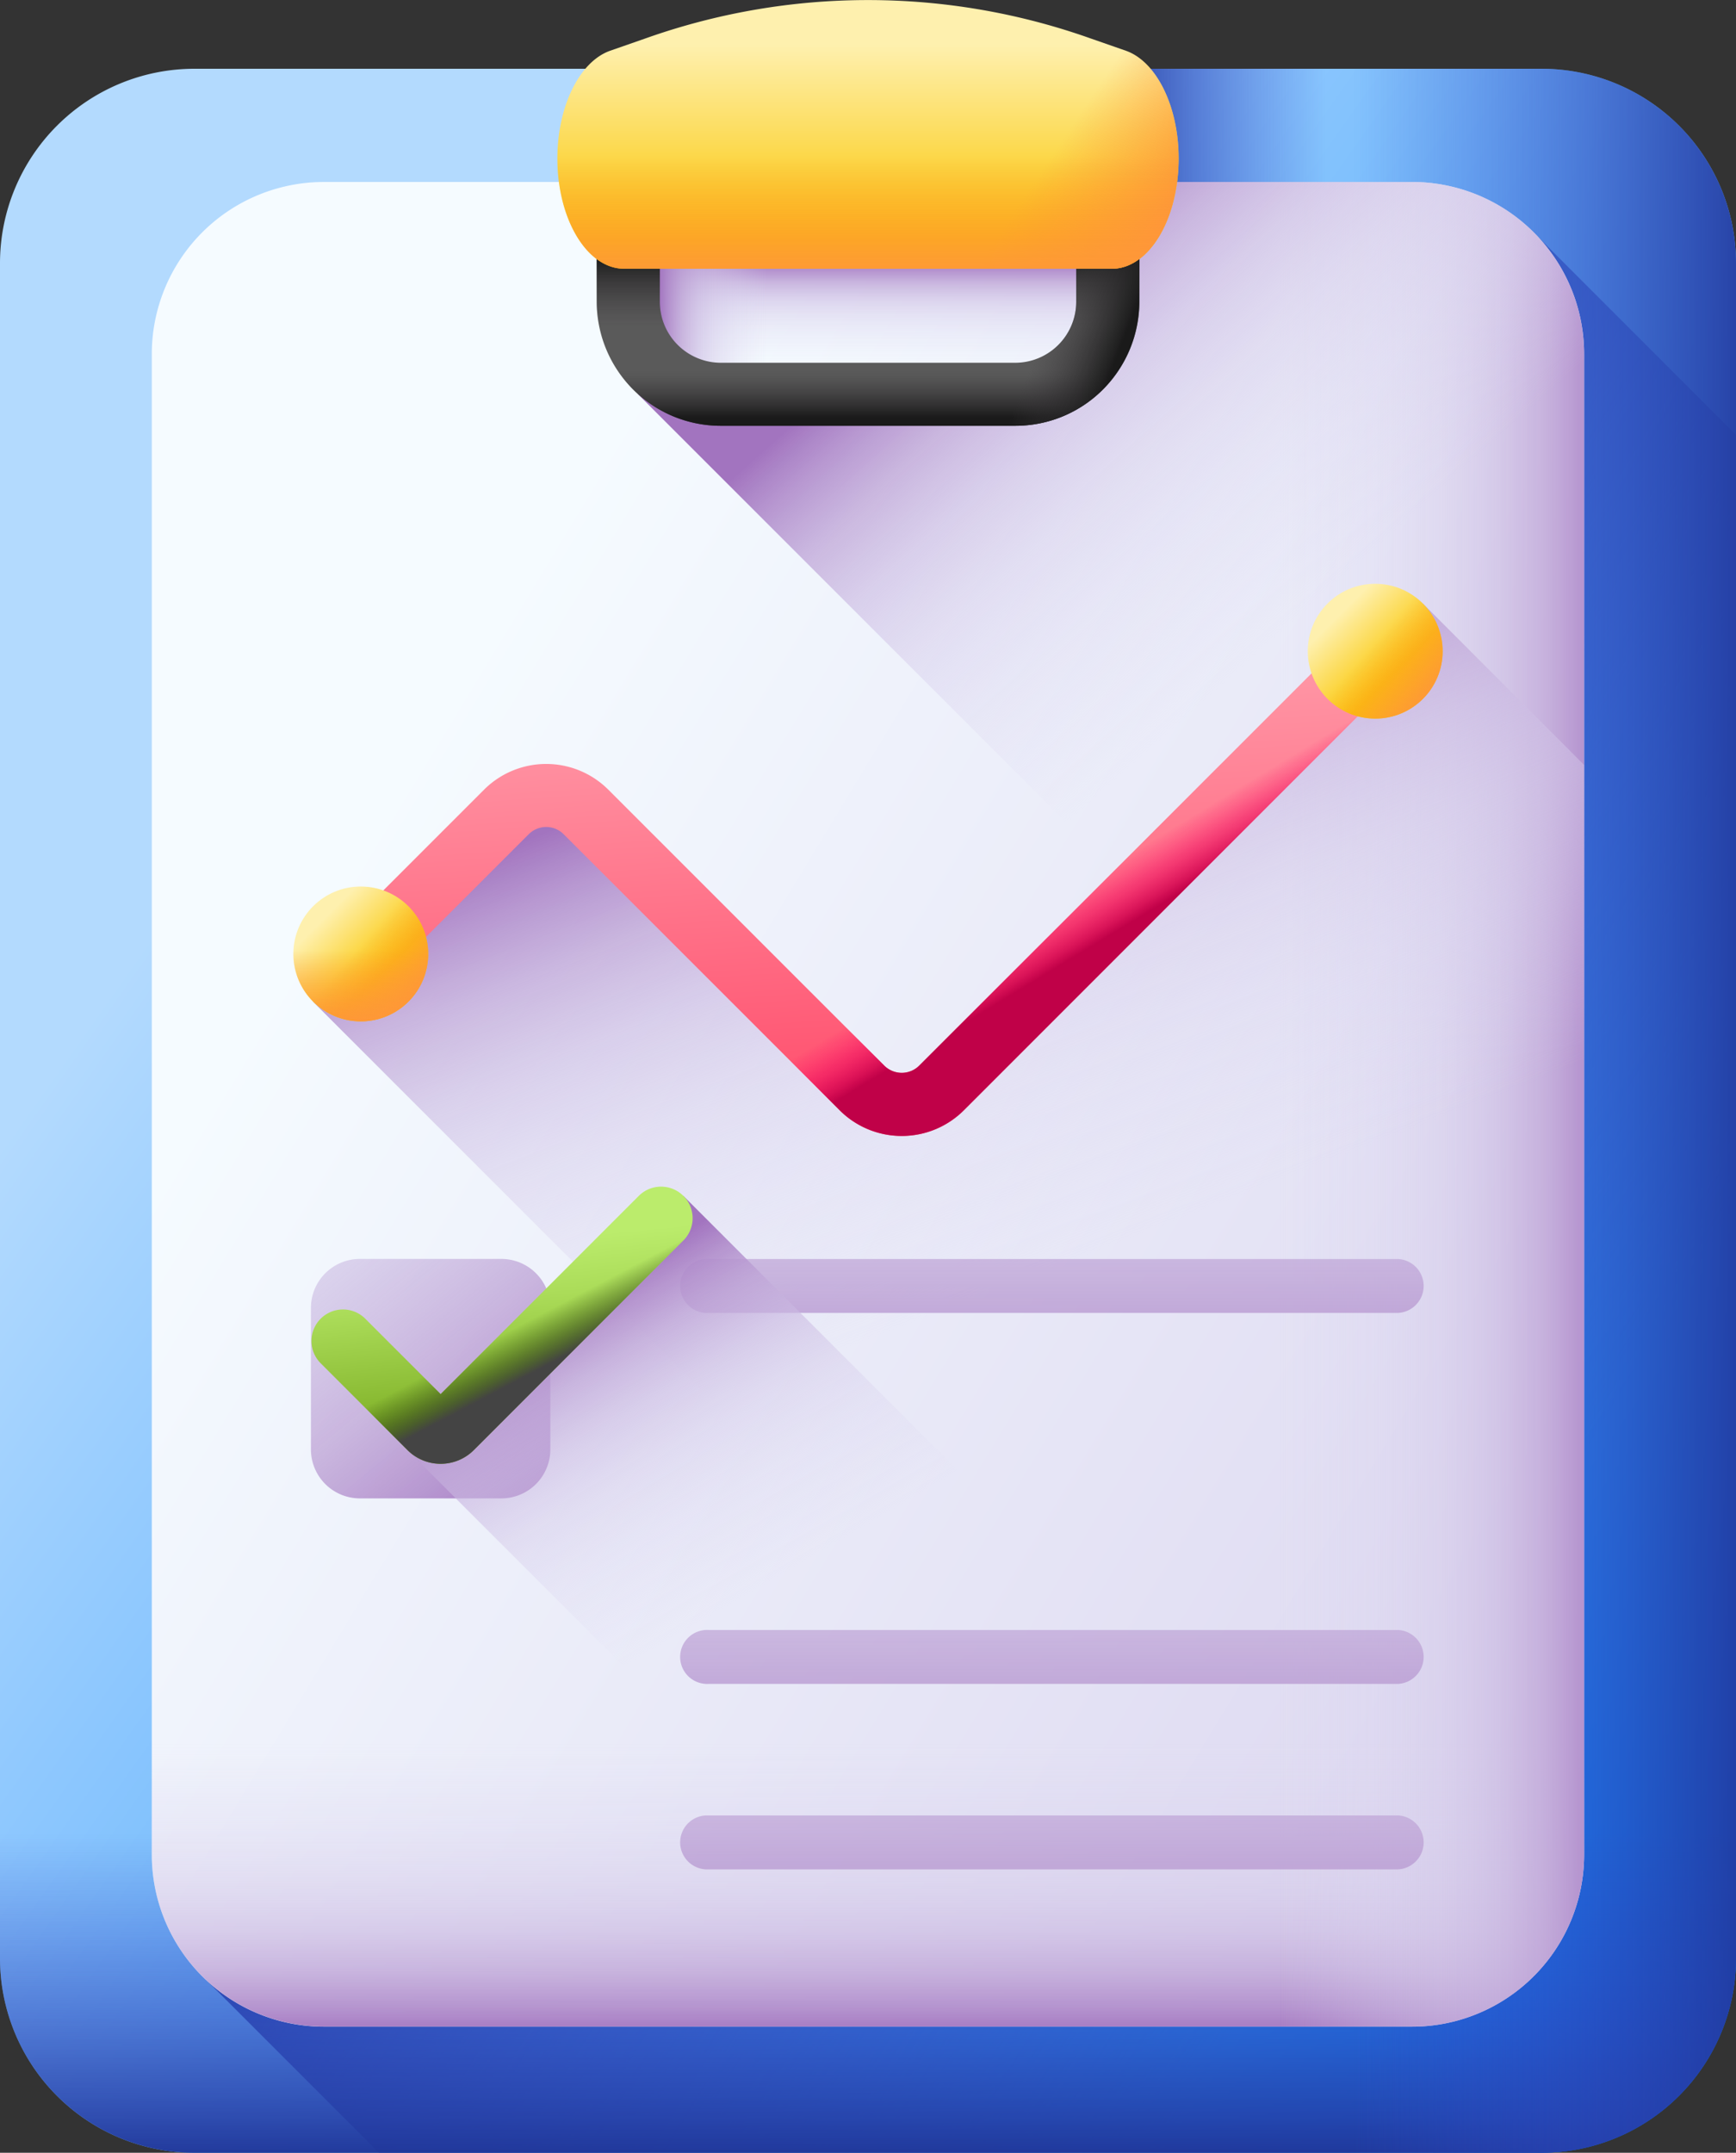
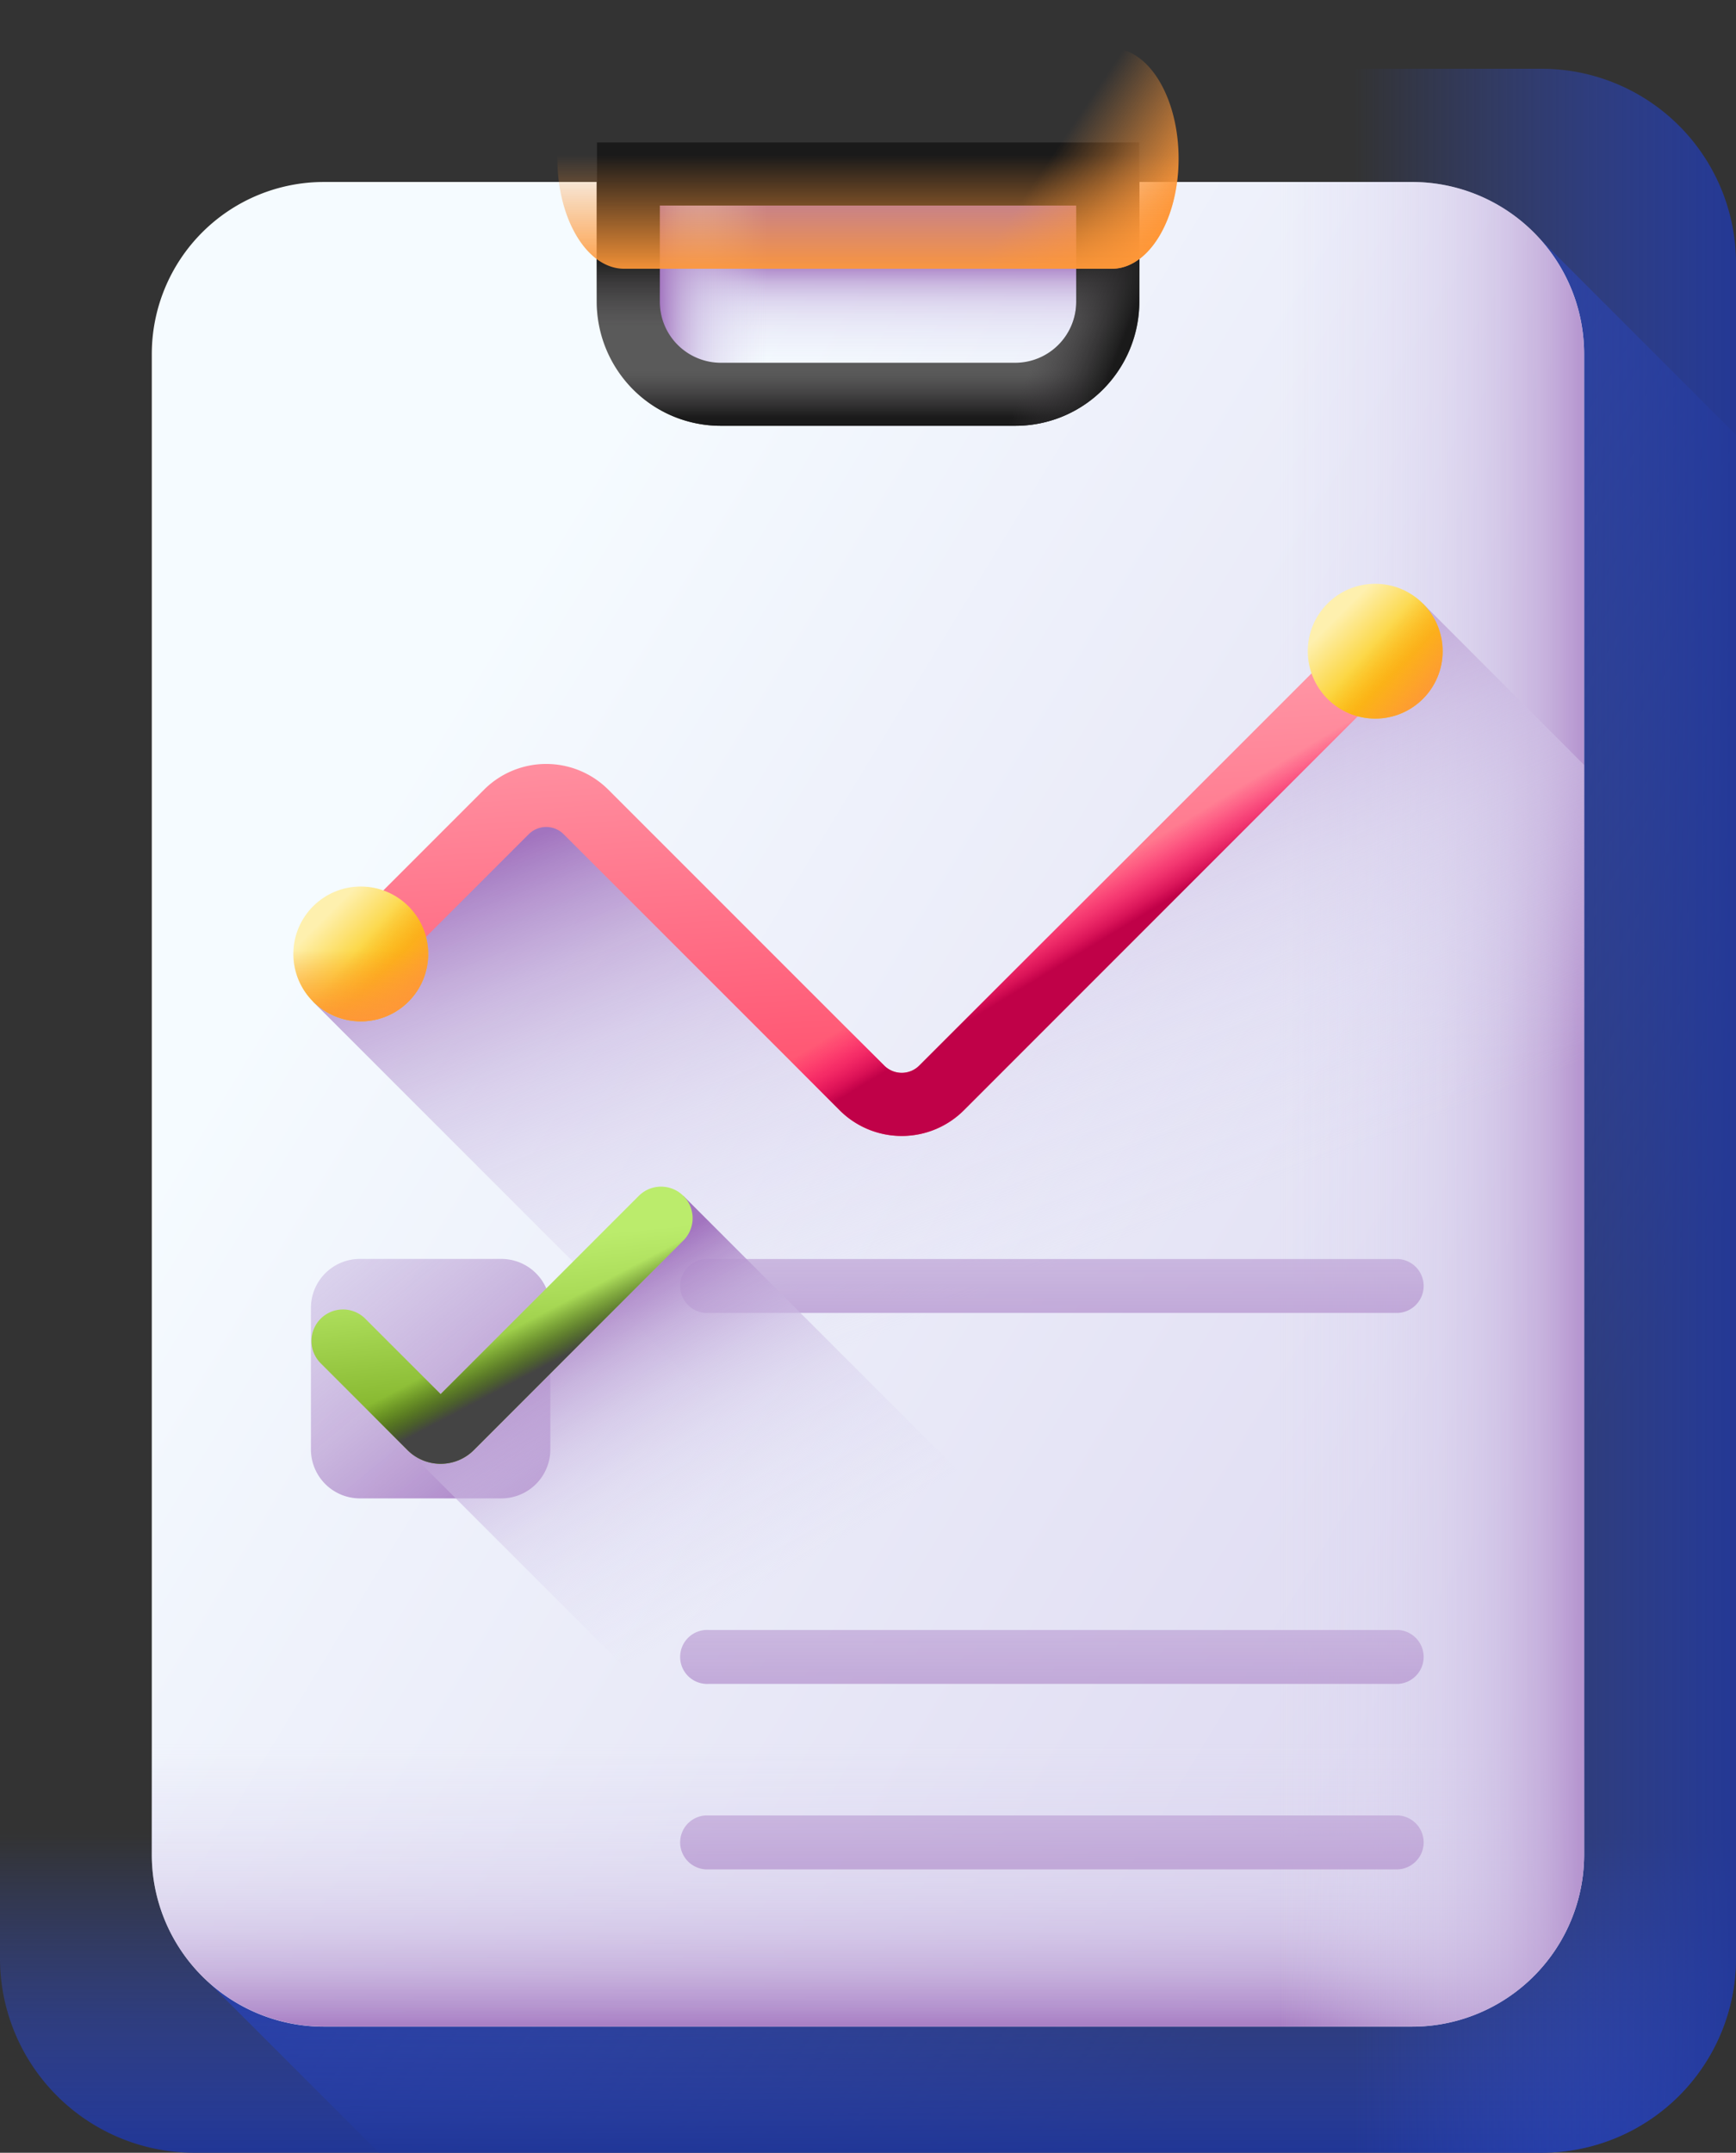
<svg xmlns="http://www.w3.org/2000/svg" xmlns:xlink="http://www.w3.org/1999/xlink" id="_3d-report" data-name="3d-report" width="48.307" height="59.894" viewBox="0 0 48.307 59.894">
  <rect x="0" y="0" width="48.307" height="59.894" fill="#333333" stroke="none" />
  <defs>
    <linearGradient id="linear-gradient" x1="0.216" y1="0.263" x2="1.003" y2="0.919" gradientUnits="objectBoundingBox">
      <stop offset="0" stop-color="#b3dafe" />
      <stop offset="1" stop-color="#0182fc" />
    </linearGradient>
    <linearGradient id="linear-gradient-2" x1="0.819" y1="0.749" x2="0.31" y2="0.361" gradientUnits="objectBoundingBox">
      <stop offset="0" stop-color="#314dc9" stop-opacity="0" />
      <stop offset="0.276" stop-color="#304bc4" stop-opacity="0.275" />
      <stop offset="0.563" stop-color="#2b45b8" stop-opacity="0.565" />
      <stop offset="0.854" stop-color="#243ba3" stop-opacity="0.855" />
      <stop offset="1" stop-color="#1f3596" />
    </linearGradient>
    <linearGradient id="linear-gradient-3" x1="0.5" y1="0.687" x2="0.5" y2="1.013" xlink:href="#linear-gradient-2" />
    <linearGradient id="linear-gradient-4" x1="0.669" y1="0.5" x2="1.031" y2="0.5" xlink:href="#linear-gradient-2" />
    <linearGradient id="linear-gradient-5" x1="0.458" y1="0.5" x2="0.156" y2="0.5" xlink:href="#linear-gradient-2" />
    <linearGradient id="linear-gradient-6" x1="0.205" y1="0.271" x2="1.022" y2="0.905" gradientUnits="objectBoundingBox">
      <stop offset="0" stop-color="#f5fbff" />
      <stop offset="1" stop-color="#dbd5ef" />
    </linearGradient>
    <linearGradient id="linear-gradient-7" x1="0.5" y1="0.687" x2="0.5" y2="1.013" gradientUnits="objectBoundingBox">
      <stop offset="0" stop-color="#dbd5ef" stop-opacity="0" />
      <stop offset="0.285" stop-color="#d9d2ee" stop-opacity="0.286" />
      <stop offset="0.474" stop-color="#d4c9e9" stop-opacity="0.475" />
      <stop offset="0.635" stop-color="#cbbae2" stop-opacity="0.635" />
      <stop offset="0.78" stop-color="#bfa5d7" stop-opacity="0.78" />
      <stop offset="0.913" stop-color="#af8aca" stop-opacity="0.914" />
      <stop offset="1" stop-color="#a274bf" />
    </linearGradient>
    <linearGradient id="linear-gradient-8" x1="0.669" y1="0.5" x2="1.031" y2="0.5" xlink:href="#linear-gradient-7" />
    <linearGradient id="linear-gradient-9" x1="0.592" y1="0.464" x2="0.455" y2="0.066" xlink:href="#linear-gradient-7" />
    <linearGradient id="linear-gradient-10" x1="0.5" y1="0.886" x2="0.5" y2="0.426" xlink:href="#linear-gradient-7" />
    <linearGradient id="linear-gradient-11" x1="0.283" y1="0.5" x2="0.05" y2="0.5" xlink:href="#linear-gradient-7" />
    <linearGradient id="linear-gradient-12" x1="0.678" y1="0.391" x2="0.416" y2="0.029" xlink:href="#linear-gradient-7" />
    <linearGradient id="linear-gradient-13" x1="0.5" y1="0.802" x2="0.5" y2="0.993" gradientUnits="objectBoundingBox">
      <stop offset="0" stop-color="#5a5a5a" />
      <stop offset="1" stop-color="#444" />
    </linearGradient>
    <linearGradient id="linear-gradient-14" x1="0.5" y1="0.823" x2="0.5" y2="0.972" gradientUnits="objectBoundingBox">
      <stop offset="0" stop-color="#433f43" stop-opacity="0" />
      <stop offset="1" stop-color="#1a1a1a" />
    </linearGradient>
    <linearGradient id="linear-gradient-15" x1="0.5" y1="0.651" x2="0.5" y2="0.404" xlink:href="#linear-gradient-14" />
    <linearGradient id="linear-gradient-16" x1="0.692" y1="0.575" x2="0.952" y2="0.678" xlink:href="#linear-gradient-14" />
    <linearGradient id="linear-gradient-17" x1="0.5" y1="0.167" x2="0.5" y2="0.89" gradientUnits="objectBoundingBox">
      <stop offset="0" stop-color="#fef0ae" />
      <stop offset="1" stop-color="#fac600" />
    </linearGradient>
    <linearGradient id="linear-gradient-18" x1="0.541" y1="0.667" x2="0.923" y2="0.89" gradientUnits="objectBoundingBox">
      <stop offset="0" stop-color="#fe9738" stop-opacity="0" />
      <stop offset="1" stop-color="#fe9738" />
    </linearGradient>
    <linearGradient id="linear-gradient-19" x1="0.5" y1="0.406" x2="0.5" y2="1.041" xlink:href="#linear-gradient-18" />
    <linearGradient id="linear-gradient-20" x1="0.494" y1="-12.481" x2="0.502" y2="3.907" xlink:href="#linear-gradient-7" />
    <linearGradient id="linear-gradient-23" x1="0.494" y1="-12.481" x2="0.502" y2="3.907" xlink:href="#linear-gradient-7" />
    <linearGradient id="linear-gradient-24" x1="-1.28" y1="-1.65" x2="0.949" y2="1.042" xlink:href="#linear-gradient-7" />
    <linearGradient id="linear-gradient-25" x1="0.353" y1="0.449" x2="0.12" y2="0.144" xlink:href="#linear-gradient-7" />
    <linearGradient id="linear-gradient-26" x1="0.482" y1="0.207" x2="0.576" y2="0.883" gradientUnits="objectBoundingBox">
      <stop offset="0" stop-color="#bbec6c" />
      <stop offset="0.289" stop-color="#abdc59" />
      <stop offset="0.866" stop-color="#82b32a" />
      <stop offset="1" stop-color="#78a91f" />
    </linearGradient>
    <linearGradient id="linear-gradient-27" x1="0.595" y1="0.465" x2="0.688" y2="0.593" gradientUnits="objectBoundingBox">
      <stop offset="0" stop-color="#334c0f" stop-opacity="0" />
      <stop offset="0.32" stop-color="#344c12" stop-opacity="0.322" />
      <stop offset="0.565" stop-color="#374a1c" stop-opacity="0.565" />
      <stop offset="0.786" stop-color="#3c482c" stop-opacity="0.784" />
      <stop offset="0.991" stop-color="#444443" stop-opacity="0.992" />
      <stop offset="1" stop-color="#444" />
    </linearGradient>
    <linearGradient id="linear-gradient-28" x1="0.453" y1="0.04" x2="0.597" y2="1.022" gradientUnits="objectBoundingBox">
      <stop offset="0" stop-color="#ffa1ae" />
      <stop offset="1" stop-color="#ff4565" />
    </linearGradient>
    <linearGradient id="linear-gradient-29" x1="0.553" y1="0.472" x2="0.618" y2="0.556" gradientUnits="objectBoundingBox">
      <stop offset="0" stop-color="#fe0364" stop-opacity="0" />
      <stop offset="0.234" stop-color="#f90362" stop-opacity="0.235" />
      <stop offset="0.517" stop-color="#ea035b" stop-opacity="0.518" />
      <stop offset="0.824" stop-color="#d20250" stop-opacity="0.824" />
      <stop offset="1" stop-color="#c00148" />
    </linearGradient>
    <linearGradient id="linear-gradient-30" x1="0.231" y1="0.231" x2="0.648" y2="0.648" xlink:href="#linear-gradient-17" />
    <linearGradient id="linear-gradient-31" x1="0.5" y1="0.216" x2="0.5" y2="1.029" xlink:href="#linear-gradient-18" />
    <linearGradient id="linear-gradient-32" x1="0.441" y1="0.446" x2="0.898" y2="0.84" xlink:href="#linear-gradient-18" />
    <linearGradient id="linear-gradient-33" x1="0.231" y1="0.231" x2="0.648" y2="0.648" xlink:href="#linear-gradient-17" />
    <linearGradient id="linear-gradient-35" x1="0.441" y1="0.446" x2="0.898" y2="0.84" xlink:href="#linear-gradient-18" />
  </defs>
  <g id="Group_49948" data-name="Group 49948" transform="translate(0 1.913)">
-     <path id="Path_66725" data-name="Path 66725" d="M92.422,74.337H54.937a5.411,5.411,0,0,1-5.411-5.411V21.767a5.411,5.411,0,0,1,5.411-5.411H92.422a5.411,5.411,0,0,1,5.411,5.411v47.16a5.411,5.411,0,0,1-5.411,5.41Z" transform="translate(-49.526 -16.356)" fill="url(#linear-gradient)" />
    <path id="Path_66726" data-name="Path 66726" d="M135.651,56.706,98.544,105.155l4.811,4.811h32.351a5.411,5.411,0,0,0,5.411-5.41V62.172Z" transform="translate(-92.81 -51.986)" fill="url(#linear-gradient-2)" />
    <path id="Path_66727" data-name="Path 66727" d="M49.527,270.289v22.865a5.411,5.411,0,0,0,5.411,5.411H92.423a5.411,5.411,0,0,0,5.411-5.411V270.289Z" transform="translate(-49.527 -240.584)" fill="url(#linear-gradient-3)" />
    <path id="Path_66728" data-name="Path 66728" d="M213.539,16.356H186.688V74.337h26.851a5.411,5.411,0,0,0,5.411-5.411V21.767a5.411,5.411,0,0,0-5.411-5.411Z" transform="translate(-170.643 -16.356)" fill="url(#linear-gradient-4)" />
-     <path id="Path_66729" data-name="Path 66729" d="M298.287,16.356H282.663v8.528H303.7V21.766a5.41,5.41,0,0,0-5.411-5.41Z" transform="translate(-255.39 -16.356)" fill="url(#linear-gradient-5)" />
  </g>
  <g id="Group_49949" data-name="Group 49949" transform="translate(4.224 5.063)">
    <path id="Path_66730" data-name="Path 66730" d="M120.7,94.6H90.421a4.789,4.789,0,0,1-4.789-4.789V48.066a4.789,4.789,0,0,1,4.789-4.789H120.7a4.789,4.789,0,0,1,4.789,4.789V89.808A4.789,4.789,0,0,1,120.7,94.6Z" transform="translate(-85.632 -43.277)" fill="url(#linear-gradient-6)" />
    <path id="Path_66731" data-name="Path 66731" d="M85.632,268.038v20.238a4.789,4.789,0,0,0,4.789,4.789H120.7a4.789,4.789,0,0,0,4.789-4.789V268.038Z" transform="translate(-85.632 -241.745)" fill="url(#linear-gradient-7)" />
    <path id="Path_66732" data-name="Path 66732" d="M227.9,43.277H207.035V94.6H227.9a4.789,4.789,0,0,0,4.789-4.789V48.066A4.789,4.789,0,0,0,227.9,43.277Z" transform="translate(-192.833 -43.277)" fill="url(#linear-gradient-8)" />
  </g>
  <path id="Path_66733" data-name="Path 66733" d="M154.886,143.542,141.61,156.818a1.752,1.752,0,0,1-2.477,0l-7.457-7.457a1.479,1.479,0,0,0-2.06-.031L124,154.618l28.515,28.515h2.067a4.789,4.789,0,0,0,4.789-4.789V148.031Z" transform="translate(-115.292 -126.75)" fill="url(#linear-gradient-9)" />
  <path id="Path_66734" data-name="Path 66734" d="M200.845,41.172h12.9v5.834h-12.9Z" transform="translate(-183.144 -36.356)" fill="url(#linear-gradient-10)" />
  <path id="Path_66735" data-name="Path 66735" d="M200.845,41.172h12.9v5.834h-12.9Z" transform="translate(-183.144 -36.356)" fill="url(#linear-gradient-11)" />
-   <path id="Path_66736" data-name="Path 66736" d="M227.561,48.066a4.789,4.789,0,0,0-4.789-4.789h-8.733V46a3.175,3.175,0,0,1-3.175,3.175h-9.641L227.561,75.51Z" transform="translate(-183.478 -38.214)" fill="url(#linear-gradient-12)" />
  <g id="Group_49950" data-name="Group 49950" transform="translate(16.605 3.963)">
    <path id="Path_66737" data-name="Path 66737" d="M203.12,41.76h-8.2a3.453,3.453,0,0,1-3.449-3.448V33.876h15.1v4.435A3.453,3.453,0,0,1,203.12,41.76Zm-9.894-6.129v2.681a1.7,1.7,0,0,0,1.694,1.694h8.2a1.7,1.7,0,0,0,1.694-1.694V35.631Z" transform="translate(-191.471 -33.876)" fill="url(#linear-gradient-13)" />
  </g>
  <g id="Group_49951" data-name="Group 49951" transform="translate(16.605 3.963)">
    <path id="Path_66738" data-name="Path 66738" d="M203.12,41.76h-8.2a3.453,3.453,0,0,1-3.449-3.448V33.876h15.1v4.435A3.453,3.453,0,0,1,203.12,41.76Zm-9.894-6.129v2.681a1.7,1.7,0,0,0,1.694,1.694h8.2a1.7,1.7,0,0,0,1.694-1.694V35.631Z" transform="translate(-191.471 -33.876)" fill="url(#linear-gradient-14)" />
  </g>
  <g id="Group_49952" data-name="Group 49952" transform="translate(16.605 3.963)">
    <path id="Path_66739" data-name="Path 66739" d="M203.12,41.76h-8.2a3.453,3.453,0,0,1-3.449-3.448V33.876h15.1v4.435A3.453,3.453,0,0,1,203.12,41.76Zm-9.894-6.129v2.681a1.7,1.7,0,0,0,1.694,1.694h8.2a1.7,1.7,0,0,0,1.694-1.694V35.631Z" transform="translate(-191.471 -33.876)" fill="url(#linear-gradient-15)" />
  </g>
  <path id="Path_66740" data-name="Path 66740" d="M254.861,35.631h5.927v2.681a1.7,1.7,0,0,1-1.694,1.694h-4.233V41.76h4.233a3.453,3.453,0,0,0,3.449-3.448V33.876h-7.682Z" transform="translate(-230.841 -29.913)" fill="url(#linear-gradient-16)" />
  <g id="Group_49953" data-name="Group 49953" transform="translate(15.51)">
-     <path id="Path_66741" data-name="Path 66741" d="M197.545,7.477H183.968c-1.025,0-1.855-1.373-1.855-3.067,0-1.45.614-2.7,1.473-3l.978-.341a18.5,18.5,0,0,1,12.386,0l.978.341c.858.3,1.473,1.551,1.473,3C199.4,6.1,198.569,7.477,197.545,7.477Z" transform="translate(-182.113 0)" fill="url(#linear-gradient-17)" />
    <path id="Path_66742" data-name="Path 66742" d="M262.788,7.477c1.025,0,1.855-1.373,1.855-3.067,0-1.45-.614-2.7-1.473-3l-.978-.341A18.751,18.751,0,0,0,256,0V7.477Z" transform="translate(-247.357 0)" fill="url(#linear-gradient-18)" />
    <path id="Path_66743" data-name="Path 66743" d="M182.113,20.681c0,1.694.831,3.067,1.855,3.067h13.576c1.025,0,1.855-1.373,1.855-3.067a4.189,4.189,0,0,0-.6-2.254H182.712A4.189,4.189,0,0,0,182.113,20.681Z" transform="translate(-182.113 -16.271)" fill="url(#linear-gradient-19)" />
  </g>
  <g id="Group_49955" data-name="Group 49955" transform="translate(8.654 35.027)">
    <g id="Group_49954" data-name="Group 49954" transform="translate(10.311)">
      <path id="Path_66744" data-name="Path 66744" d="M231.581,300.923H212.394a.751.751,0,1,1,0-1.5h19.187a.751.751,0,0,1,0,1.5Z" transform="translate(-211.643 -299.422)" fill="url(#linear-gradient-20)" />
      <path id="Path_66745" data-name="Path 66745" d="M231.581,345.036H212.394a.751.751,0,1,1,0-1.5h19.187a.751.751,0,0,1,0,1.5Z" transform="translate(-211.643 -338.375)" fill="url(#linear-gradient-20)" />
      <path id="Path_66746" data-name="Path 66746" d="M231.581,389.149H212.394a.751.751,0,1,1,0-1.5h19.187a.751.751,0,0,1,0,1.5Z" transform="translate(-211.643 -377.327)" fill="url(#linear-gradient-20)" />
      <path id="Path_66747" data-name="Path 66747" d="M231.581,433.261H212.394a.751.751,0,1,1,0-1.5h19.187a.751.751,0,0,1,0,1.5Z" transform="translate(-211.643 -416.279)" fill="url(#linear-gradient-23)" />
    </g>
    <path id="Path_66748" data-name="Path 66748" d="M128.8,306.084h-3.936a1.363,1.363,0,0,1-1.363-1.363v-3.936a1.363,1.363,0,0,1,1.363-1.363H128.8a1.363,1.363,0,0,1,1.363,1.363v3.936A1.363,1.363,0,0,1,128.8,306.084Z" transform="translate(-123.503 -299.423)" fill="url(#linear-gradient-24)" />
  </g>
  <path id="Path_66749" data-name="Path 66749" d="M176.665,306.962l-22.543-22.543-7.678,7.072,16.039,16.039H174.4A4.767,4.767,0,0,0,176.665,306.962Z" transform="translate(-135.107 -251.148)" fill="url(#linear-gradient-25)" />
  <g id="Group_49958" data-name="Group 49958" transform="translate(8.654 33.015)">
    <g id="Group_49956" data-name="Group 49956" transform="translate(0)">
      <path id="Path_66750" data-name="Path 66750" d="M127.11,289.934a1.3,1.3,0,0,1-.923-.383l-2.427-2.427A.877.877,0,0,1,125,285.884l2.11,2.11,5.514-5.514a.877.877,0,1,1,1.241,1.241l-5.831,5.831A1.3,1.3,0,0,1,127.11,289.934Z" transform="translate(-123.503 -282.223)" fill="url(#linear-gradient-26)" />
    </g>
    <g id="Group_49957" data-name="Group 49957" transform="translate(0)">
      <path id="Path_66751" data-name="Path 66751" d="M127.11,289.934a1.3,1.3,0,0,1-.923-.383l-2.427-2.427A.877.877,0,0,1,125,285.884l2.11,2.11,5.514-5.514a.877.877,0,1,1,1.241,1.241l-5.831,5.831A1.3,1.3,0,0,1,127.11,289.934Z" transform="translate(-123.503 -282.223)" fill="url(#linear-gradient-27)" />
    </g>
  </g>
  <g id="Group_49965" data-name="Group 49965" transform="translate(8.163 16.242)">
    <g id="Group_49959" data-name="Group 49959" transform="translate(0.931 1.014)">
      <path id="Path_66752" data-name="Path 66752" d="M143.262,161.859a2.435,2.435,0,0,1-1.727-.714l-7.681-7.681a.688.688,0,0,0-.973,0l-4.119,4.119a.877.877,0,1,1-1.241-1.241l4.119-4.119a2.446,2.446,0,0,1,3.455,0l7.681,7.681a.688.688,0,0,0,.973,0l12.137-12.137a.877.877,0,0,1,1.241,1.241l-12.137,12.137A2.436,2.436,0,0,1,143.262,161.859Z" transform="translate(-127.263 -147.51)" fill="url(#linear-gradient-28)" />
    </g>
    <path id="Path_66753" data-name="Path 66753" d="M245.592,149.007a.877.877,0,0,0-1.241-1.241L232.214,159.9a.688.688,0,0,1-.973,0l-2.551-2.551-1.241,1.241L230,161.144a2.446,2.446,0,0,0,3.455,0Z" transform="translate(-214.798 -146.496)" fill="url(#linear-gradient-29)" />
    <g id="Group_49964" data-name="Group 49964" transform="translate(0)">
      <g id="Group_49961" data-name="Group 49961" transform="translate(0 8.423)">
        <g id="Group_49960" data-name="Group 49960">
          <circle id="Ellipse_1510" data-name="Ellipse 1510" cx="1.876" cy="1.876" r="1.876" transform="translate(0)" fill="url(#linear-gradient-30)" />
          <path id="Path_66754" data-name="Path 66754" d="M119.307,222.06a1.876,1.876,0,1,0,3.641-.639h-3.529A1.872,1.872,0,0,0,119.307,222.06Z" transform="translate(-119.307 -220.184)" fill="url(#linear-gradient-31)" />
          <path id="Path_66755" data-name="Path 66755" d="M121.19,215.382a1.876,1.876,0,1,0,2.122-3.026l-2.5,2.5A1.875,1.875,0,0,0,121.19,215.382Z" transform="translate(-120.64 -212.179)" fill="url(#linear-gradient-32)" />
        </g>
      </g>
      <g id="Group_49963" data-name="Group 49963" transform="translate(28.228)">
        <g id="Group_49962" data-name="Group 49962">
          <circle id="Ellipse_1511" data-name="Ellipse 1511" cx="1.876" cy="1.876" r="1.876" fill="url(#linear-gradient-33)" />
          <path id="Path_66756" data-name="Path 66756" d="M360.614,150.06a1.876,1.876,0,1,0,3.641-.639h-3.529A1.872,1.872,0,0,0,360.614,150.06Z" transform="translate(-360.614 -148.184)" fill="url(#linear-gradient-31)" />
          <path id="Path_66757" data-name="Path 66757" d="M362.5,143.382a1.876,1.876,0,1,0,2.123-3.026l-2.5,2.5A1.875,1.875,0,0,0,362.5,143.382Z" transform="translate(-361.947 -140.179)" fill="url(#linear-gradient-35)" />
        </g>
      </g>
    </g>
  </g>
</svg>